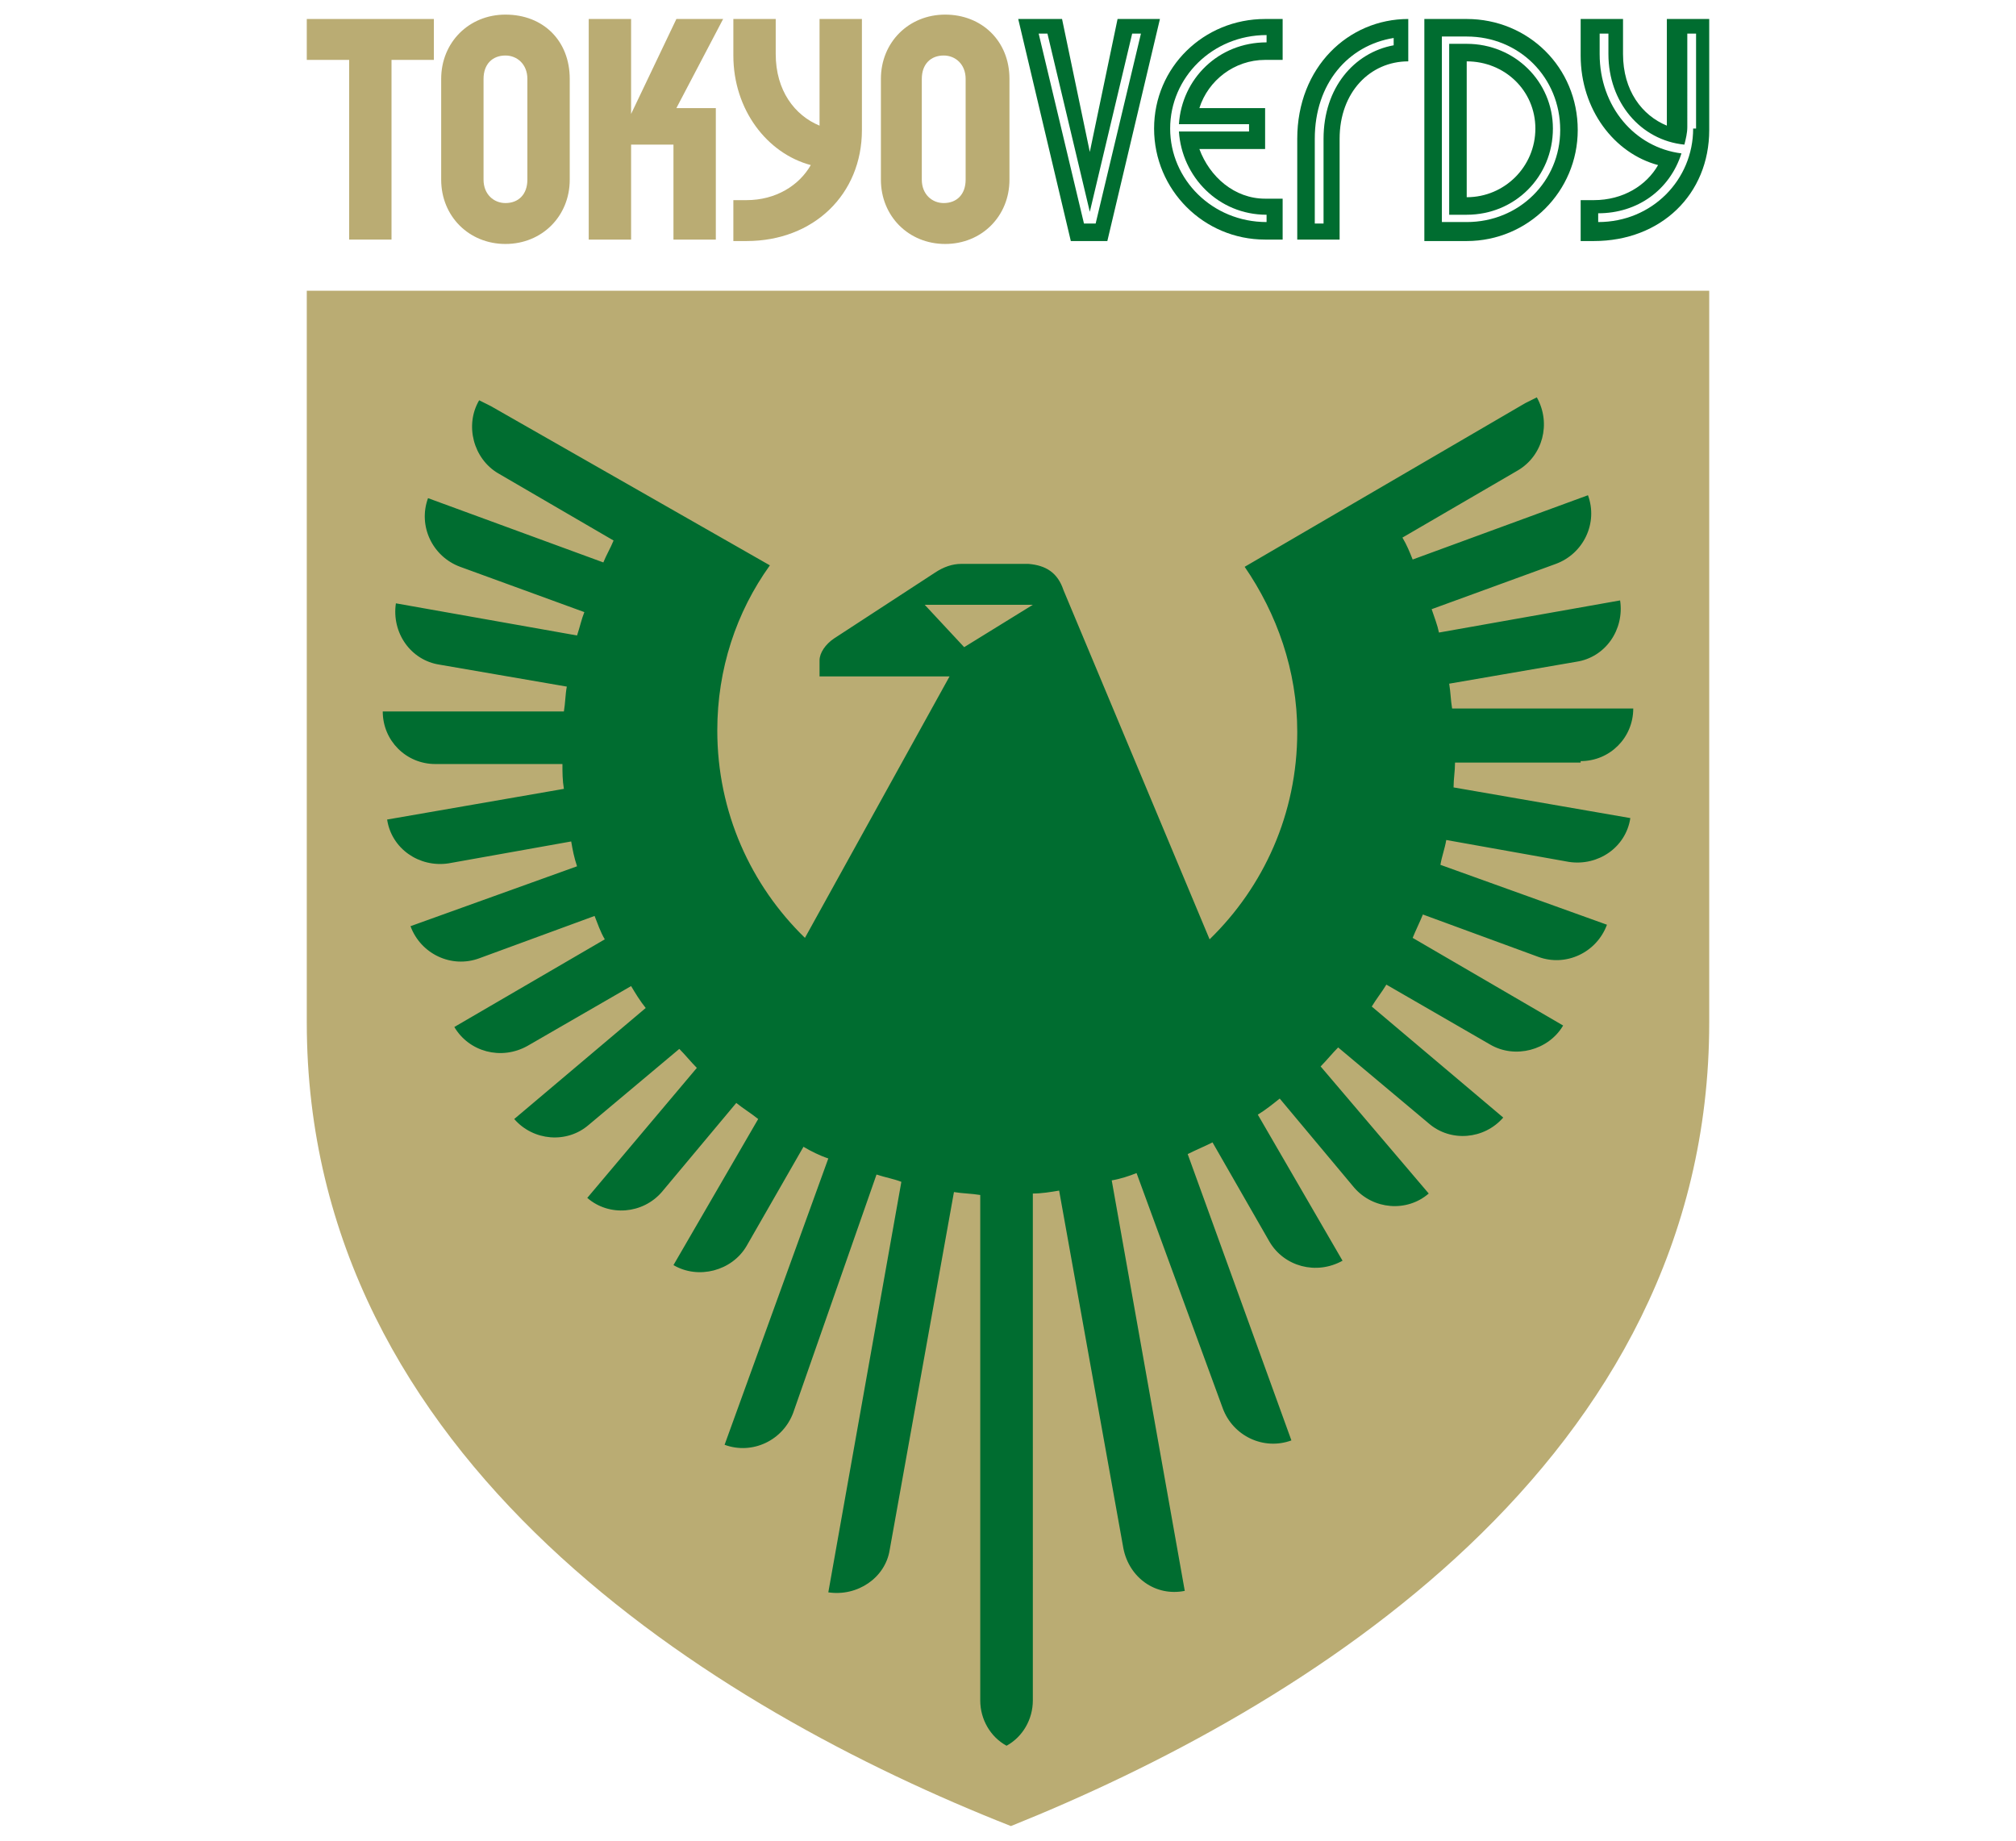
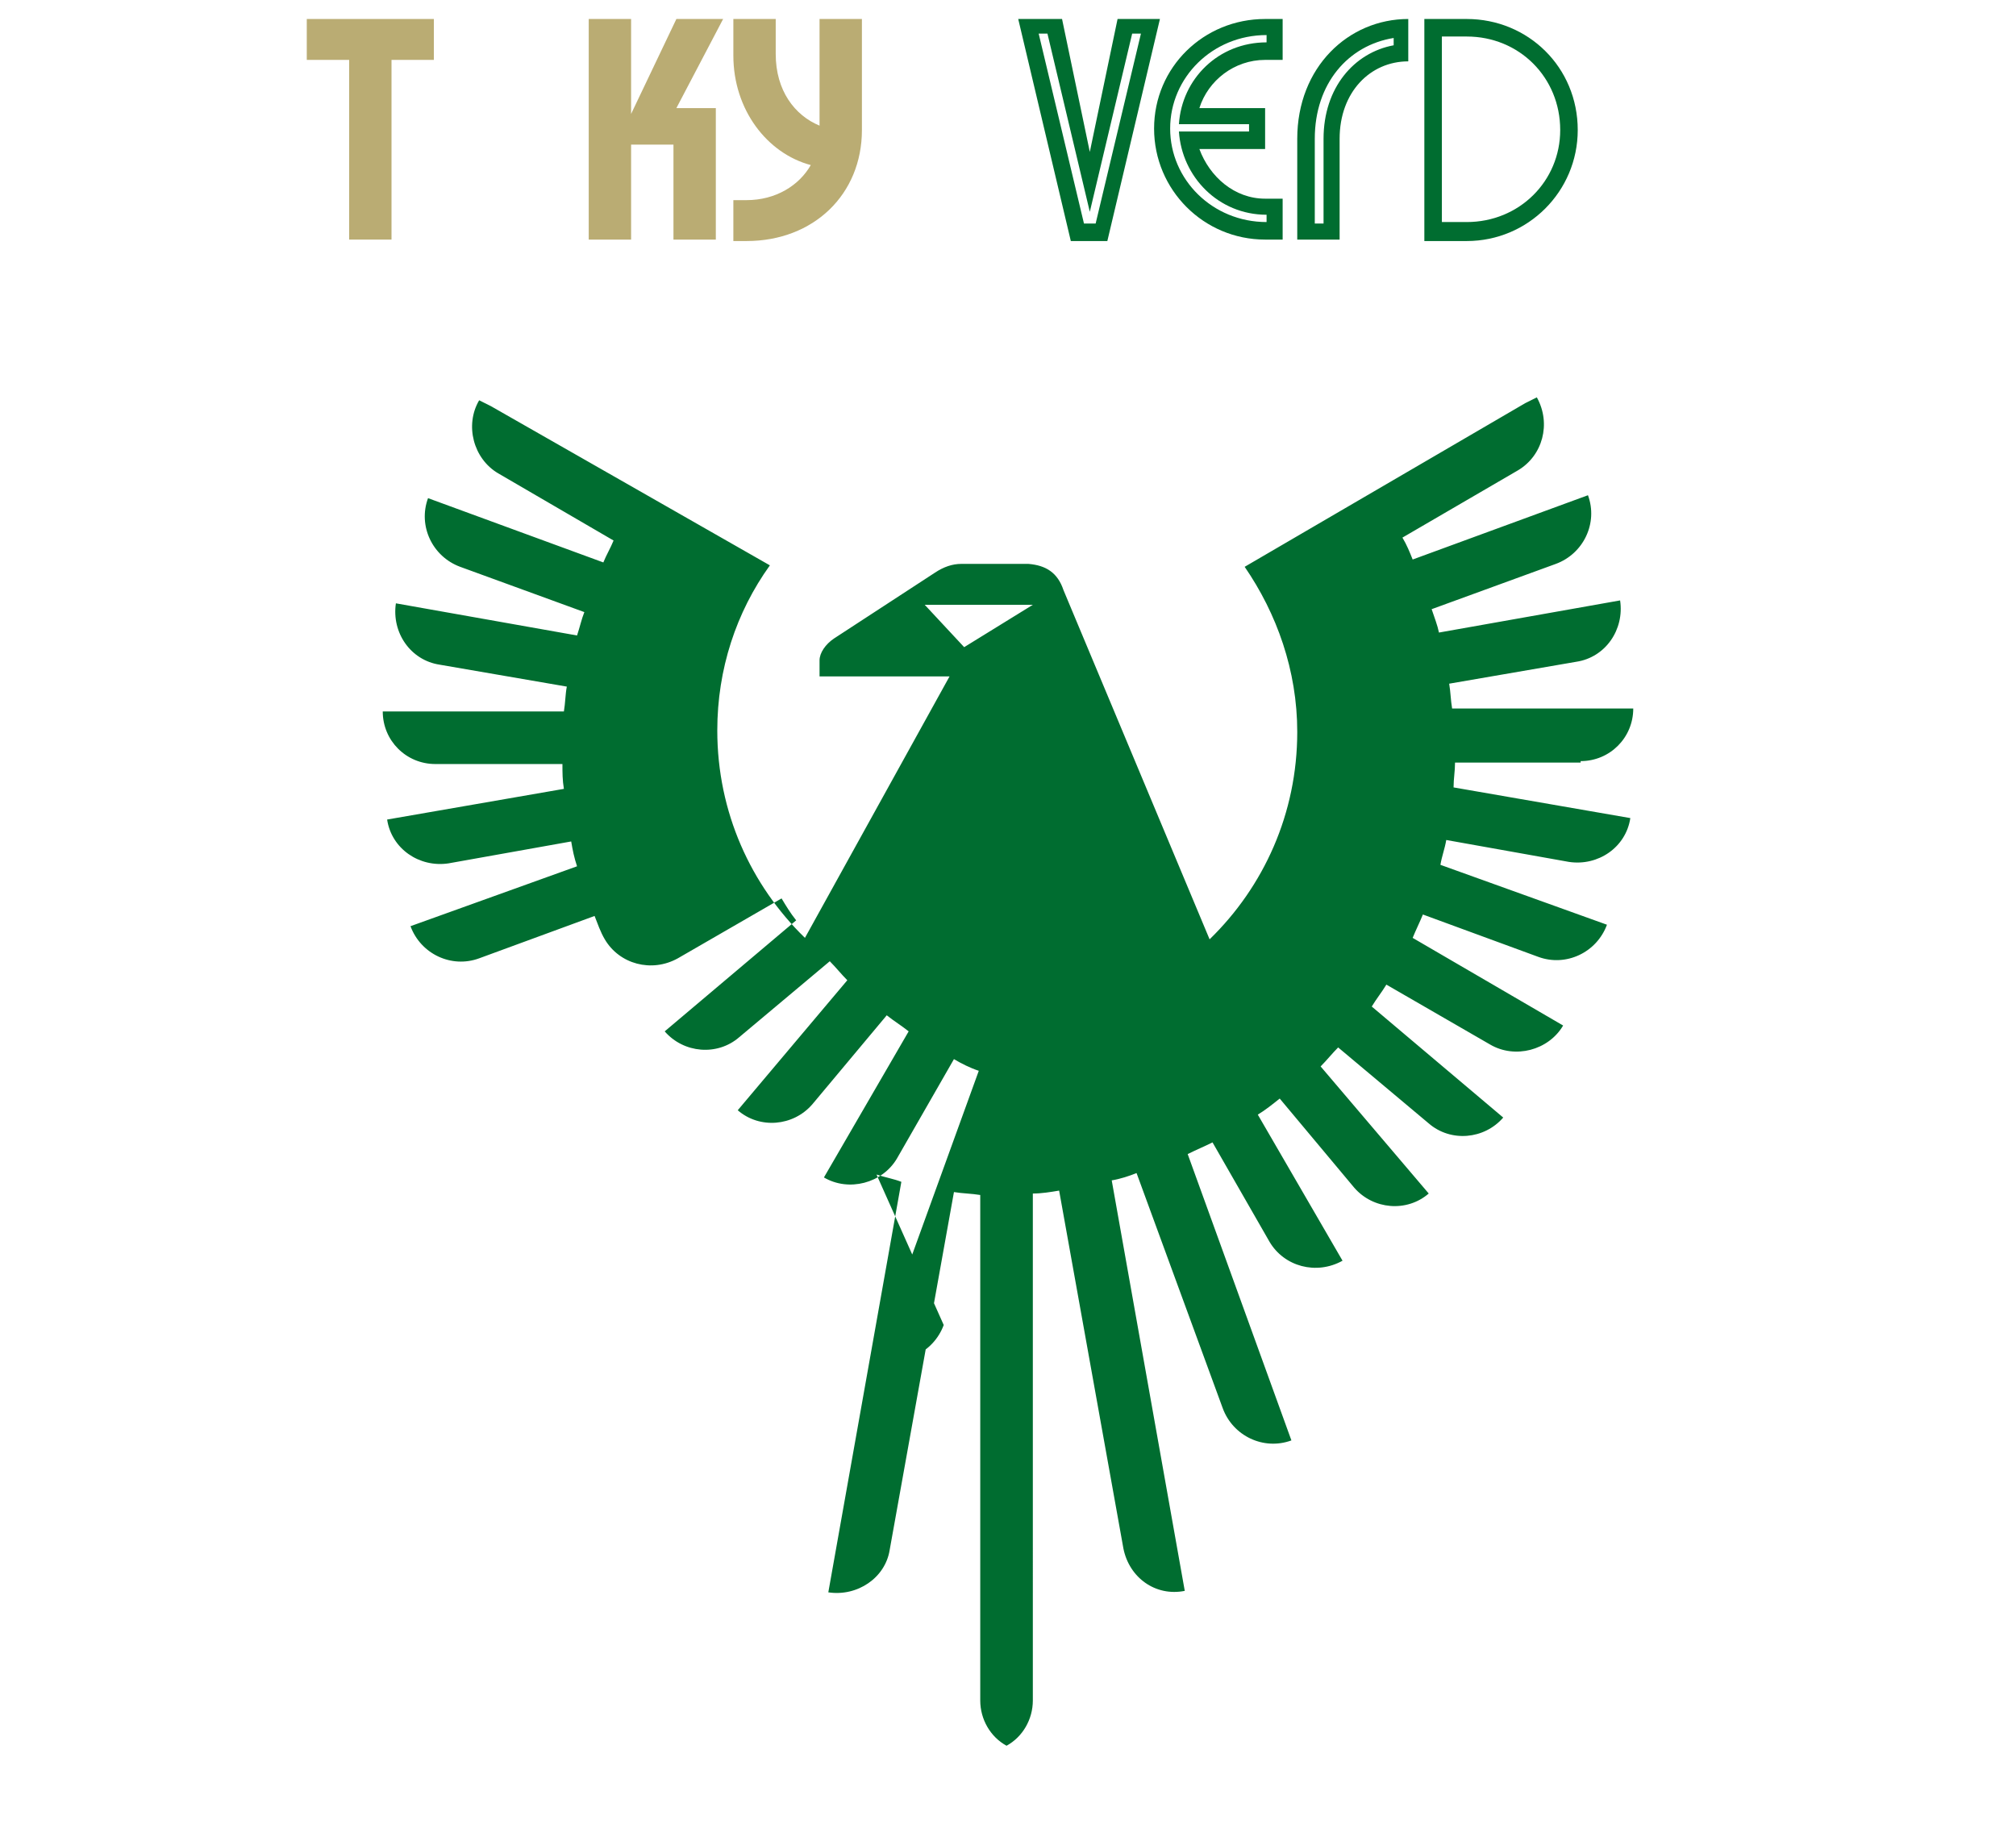
<svg xmlns="http://www.w3.org/2000/svg" version="1.1" id="レイヤー_1" x="0px" y="0px" viewBox="0 0 138 126" style="enable-background:new 0 0 138 126;" xml:space="preserve">
  <style type="text/css">
	.st0{fill:#BAAC73;}
	.st1{fill:#006D30;}
</style>
  <g>
    <g>
      <g>
        <path class="st0" d="M56.1,8.6c-1.7-0.7-3-2.4-3-4.9V1.3h-2.9v2.5c0,3.7,2.3,6.7,5.3,7.5c-0.8,1.4-2.4,2.4-4.4,2.4h-0.9v2.8h0.9     c4.6,0,7.9-3.2,7.9-7.6V1.3h-2.9V8.6z" />
        <polygon class="st0" points="46.3,1.3 43.2,7.8 43.2,1.3 40.3,1.3 40.3,16.4 43.2,16.4 43.2,9.9 46.1,9.9 46.1,16.4 49,16.4      49,7.4 46.3,7.4 49.5,1.3    " />
        <polygon class="st0" points="21,4.1 23.9,4.1 23.9,16.4 26.8,16.4 26.8,4.1 29.7,4.1 29.7,1.3 21,1.3    " />
-         <path class="st0" d="M36.1,12.3c0,1-0.6,1.6-1.5,1.6c-0.8,0-1.5-0.6-1.5-1.6V5.4c0-1,0.6-1.6,1.5-1.6c0.8,0,1.5,0.6,1.5,1.6V12.3     z M34.6,1c-2.5,0-4.4,1.9-4.4,4.4v6.9c0,2.5,1.9,4.4,4.4,4.4c2.5,0,4.4-1.9,4.4-4.4V5.4C39,2.8,37.2,1,34.6,1" />
-         <path class="st0" d="M66.1,12.3c0,1-0.6,1.6-1.5,1.6c-0.8,0-1.5-0.6-1.5-1.6V5.4c0-1,0.6-1.6,1.5-1.6c0.8,0,1.5,0.6,1.5,1.6V12.3     z M64.7,1c-2.5,0-4.4,1.9-4.4,4.4v6.9c0,2.5,1.9,4.4,4.4,4.4c2.5,0,4.4-1.9,4.4-4.4V5.4C69.1,2.8,67.2,1,64.7,1" />
      </g>
      <g>
-         <path class="st1" d="M115.9,8.8c0,3.5-2.8,6.4-6.5,6.4v-0.6c2.7,0,4.9-1.6,5.7-4.1c-3.2-0.4-5.6-3.2-5.6-6.8V2.3h0.6v1.4     c0,3.3,2.2,5.9,5.2,6.2c0.1-0.4,0.2-0.8,0.2-1.2V2.3h0.6V8.8z M114.1,1.3v7.3c-1.7-0.7-3-2.4-3-4.9V1.3h-2.9v2.5     c0,3.7,2.3,6.7,5.3,7.5c-0.8,1.4-2.4,2.4-4.4,2.4h-0.9v2.8h0.9c4.6,0,7.9-3.2,7.9-7.6V1.3H114.1z" />
        <path class="st1" d="M95.4,2.6v0.5c-2.7,0.5-4.8,2.9-4.8,6.4v5.8H90V9.5C90,5.7,92.3,3.1,95.4,2.6 M88.8,9.5v6.9h2.9V9.5     c0-3.2,2.1-5.3,4.7-5.3V1.3C92.3,1.3,88.8,4.6,88.8,9.5" />
-         <path class="st1" d="M100.4,13.5V4.2c2.6,0,4.7,2,4.7,4.6S103,13.5,100.4,13.5 M100.4,3h-1.2v11.7h1.2c3.3,0,5.9-2.6,5.9-5.9     C106.3,5.6,103.7,3,100.4,3" />
        <path class="st1" d="M86.7,2.9c-3.3,0-5.8,2.5-6,5.6h4.8v0.5h-4.8c0.2,3.1,2.7,5.7,6,5.7v0.5c-3.7,0-6.6-2.9-6.6-6.4     c0-3.5,2.9-6.4,6.6-6.4V2.9z M79,8.8c0,4.2,3.4,7.6,7.6,7.6h1.2v-2.8h-1.2c-2.1,0-3.8-1.5-4.5-3.4h4.5V7.4h-4.5     c0.6-1.9,2.4-3.3,4.5-3.3h1.2V1.3h-1.2C82.4,1.3,79,4.6,79,8.8" />
        <path class="st1" d="M100.4,15.2h-1.7V2.5h1.7c3.6,0,6.4,2.8,6.4,6.4C106.8,12.4,104,15.2,100.4,15.2 M100.4,1.3h-2.9v15.2h2.9     c4.2,0,7.6-3.4,7.6-7.6C108,4.6,104.6,1.3,100.4,1.3" />
        <path class="st1" d="M75,15.3h-0.8L71.1,2.3h0.6l2.9,12.2l2.9-12.2h0.6L75,15.3z M76.5,1.3l-1.9,9.1l-1.9-9.1h-3l3.6,15.2h2.5     l3.6-15.2H76.5z" />
      </g>
    </g>
-     <path class="st0" d="M69.2,125c-20.3-8-48.2-25-48.2-55V19.9H117V70C117,100.1,89.1,117,69.2,125" />
    <g>
-       <path class="st1" d="M63.3,41.4h7.4l-4.7,2.9L63.3,41.4z M108.2,52.1c2,0,3.6-1.6,3.6-3.6v0H99.4c-0.1-0.6-0.1-1.1-0.2-1.7    l8.7-1.5c2-0.3,3.3-2.2,3-4.2l-12.4,2.2c-0.1-0.5-0.3-1-0.5-1.6l8.5-3.1c1.9-0.7,2.9-2.8,2.2-4.7v0l-12,4.4    c-0.2-0.5-0.4-1-0.7-1.5l7.9-4.6c1.7-1,2.3-3.2,1.3-5l-0.8,0.4L85.2,38.8c2.2,3.2,3.6,7.1,3.6,11.3c0,5.6-2.3,10.6-6,14.2    l-10-23.9c-0.4-1.2-1.2-1.7-2.4-1.8h-4.6c-0.6,0-1.2,0.2-1.8,0.6l-6.9,4.5c-0.6,0.4-1,1-1,1.5v1.1h8.9l-9.9,17.9    c-3.7-3.6-6-8.6-6-14.2c0-4.2,1.3-8.1,3.6-11.3L33.6,27.8l-0.8-0.4c-1,1.7-0.4,4,1.3,5l7.9,4.6c-0.2,0.5-0.5,1-0.7,1.5l-12-4.4v0    c-0.7,1.9,0.3,4,2.2,4.7l8.5,3.1c-0.2,0.5-0.3,1-0.5,1.6l-12.4-2.2c-0.3,2,1,3.9,3,4.2l8.7,1.5c-0.1,0.5-0.1,1.1-0.2,1.7H26.2v0    c0,2,1.6,3.6,3.6,3.6h8.7c0,0.6,0,1.1,0.1,1.7l-12.1,2.1v0c0.3,2,2.2,3.3,4.2,3l8.4-1.5c0.1,0.6,0.2,1.1,0.4,1.7l-11.4,4.1v0    c0.7,1.9,2.8,2.9,4.7,2.2l7.9-2.9c0.2,0.5,0.4,1.1,0.7,1.6l-10.3,6v0c1,1.7,3.2,2.3,5,1.3l7.1-4.1c0.3,0.5,0.6,1,1,1.5l-9,7.6l0,0    c1.3,1.5,3.6,1.7,5.1,0.4l6.2-5.2c0.4,0.4,0.8,0.9,1.2,1.3l-7.5,8.9c1.5,1.3,3.8,1.1,5.1-0.4l5.1-6.1c0.5,0.4,1,0.7,1.5,1.1    l-5.8,10h0c1.7,1,4,0.4,5-1.3l3.9-6.8c0.5,0.3,1.1,0.6,1.7,0.8l-7.1,19.6c1.9,0.7,4-0.3,4.7-2.2L60,80.4c0.6,0.2,1.2,0.3,1.7,0.5    l-5,28.1l0,0c2,0.3,3.9-1,4.2-2.9l4.4-24.5c0.6,0.1,1.2,0.1,1.8,0.2v34.6c0,1.3,0.7,2.5,1.8,3.1c1.1-0.6,1.8-1.8,1.8-3.1V81.7    c0.6,0,1.2-0.1,1.8-0.2l4.4,24.5c0.4,2,2.2,3.3,4.2,2.9l0,0l-5-28.1c0.6-0.1,1.2-0.3,1.7-0.5l5.9,16.1c0.7,1.9,2.8,2.9,4.7,2.2    l-7.1-19.6c0.6-0.3,1.1-0.5,1.7-0.8l3.9,6.8c1,1.7,3.2,2.3,5,1.3h0l-5.8-10c0.5-0.3,1-0.7,1.5-1.1l5.1,6.1    c1.3,1.5,3.6,1.7,5.1,0.4h0L90.4,73c0.4-0.4,0.8-0.9,1.2-1.3l6.2,5.2c1.5,1.3,3.8,1.1,5.1-0.4l0,0l-9-7.6c0.3-0.5,0.7-1,1-1.5    l7.1,4.1c1.7,1,4,0.4,5-1.3v0l-10.3-6c0.2-0.5,0.5-1.1,0.7-1.6l7.9,2.9c1.9,0.7,4-0.3,4.7-2.2l0,0l-11.4-4.1    c0.1-0.6,0.3-1.1,0.4-1.7l8.4,1.5c2,0.3,3.9-1,4.2-3v0l-12.1-2.1c0-0.6,0.1-1.1,0.1-1.7H108.2z" />
+       <path class="st1" d="M63.3,41.4h7.4l-4.7,2.9L63.3,41.4z M108.2,52.1c2,0,3.6-1.6,3.6-3.6v0H99.4c-0.1-0.6-0.1-1.1-0.2-1.7    l8.7-1.5c2-0.3,3.3-2.2,3-4.2l-12.4,2.2c-0.1-0.5-0.3-1-0.5-1.6l8.5-3.1c1.9-0.7,2.9-2.8,2.2-4.7v0l-12,4.4    c-0.2-0.5-0.4-1-0.7-1.5l7.9-4.6c1.7-1,2.3-3.2,1.3-5l-0.8,0.4L85.2,38.8c2.2,3.2,3.6,7.1,3.6,11.3c0,5.6-2.3,10.6-6,14.2    l-10-23.9c-0.4-1.2-1.2-1.7-2.4-1.8h-4.6c-0.6,0-1.2,0.2-1.8,0.6l-6.9,4.5c-0.6,0.4-1,1-1,1.5v1.1h8.9l-9.9,17.9    c-3.7-3.6-6-8.6-6-14.2c0-4.2,1.3-8.1,3.6-11.3L33.6,27.8l-0.8-0.4c-1,1.7-0.4,4,1.3,5l7.9,4.6c-0.2,0.5-0.5,1-0.7,1.5l-12-4.4v0    c-0.7,1.9,0.3,4,2.2,4.7l8.5,3.1c-0.2,0.5-0.3,1-0.5,1.6l-12.4-2.2c-0.3,2,1,3.9,3,4.2l8.7,1.5c-0.1,0.5-0.1,1.1-0.2,1.7H26.2v0    c0,2,1.6,3.6,3.6,3.6h8.7c0,0.6,0,1.1,0.1,1.7l-12.1,2.1v0c0.3,2,2.2,3.3,4.2,3l8.4-1.5c0.1,0.6,0.2,1.1,0.4,1.7l-11.4,4.1v0    c0.7,1.9,2.8,2.9,4.7,2.2l7.9-2.9c0.2,0.5,0.4,1.1,0.7,1.6v0c1,1.7,3.2,2.3,5,1.3l7.1-4.1c0.3,0.5,0.6,1,1,1.5l-9,7.6l0,0    c1.3,1.5,3.6,1.7,5.1,0.4l6.2-5.2c0.4,0.4,0.8,0.9,1.2,1.3l-7.5,8.9c1.5,1.3,3.8,1.1,5.1-0.4l5.1-6.1c0.5,0.4,1,0.7,1.5,1.1    l-5.8,10h0c1.7,1,4,0.4,5-1.3l3.9-6.8c0.5,0.3,1.1,0.6,1.7,0.8l-7.1,19.6c1.9,0.7,4-0.3,4.7-2.2L60,80.4c0.6,0.2,1.2,0.3,1.7,0.5    l-5,28.1l0,0c2,0.3,3.9-1,4.2-2.9l4.4-24.5c0.6,0.1,1.2,0.1,1.8,0.2v34.6c0,1.3,0.7,2.5,1.8,3.1c1.1-0.6,1.8-1.8,1.8-3.1V81.7    c0.6,0,1.2-0.1,1.8-0.2l4.4,24.5c0.4,2,2.2,3.3,4.2,2.9l0,0l-5-28.1c0.6-0.1,1.2-0.3,1.7-0.5l5.9,16.1c0.7,1.9,2.8,2.9,4.7,2.2    l-7.1-19.6c0.6-0.3,1.1-0.5,1.7-0.8l3.9,6.8c1,1.7,3.2,2.3,5,1.3h0l-5.8-10c0.5-0.3,1-0.7,1.5-1.1l5.1,6.1    c1.3,1.5,3.6,1.7,5.1,0.4h0L90.4,73c0.4-0.4,0.8-0.9,1.2-1.3l6.2,5.2c1.5,1.3,3.8,1.1,5.1-0.4l0,0l-9-7.6c0.3-0.5,0.7-1,1-1.5    l7.1,4.1c1.7,1,4,0.4,5-1.3v0l-10.3-6c0.2-0.5,0.5-1.1,0.7-1.6l7.9,2.9c1.9,0.7,4-0.3,4.7-2.2l0,0l-11.4-4.1    c0.1-0.6,0.3-1.1,0.4-1.7l8.4,1.5c2,0.3,3.9-1,4.2-3v0l-12.1-2.1c0-0.6,0.1-1.1,0.1-1.7H108.2z" />
    </g>
  </g>
</svg>